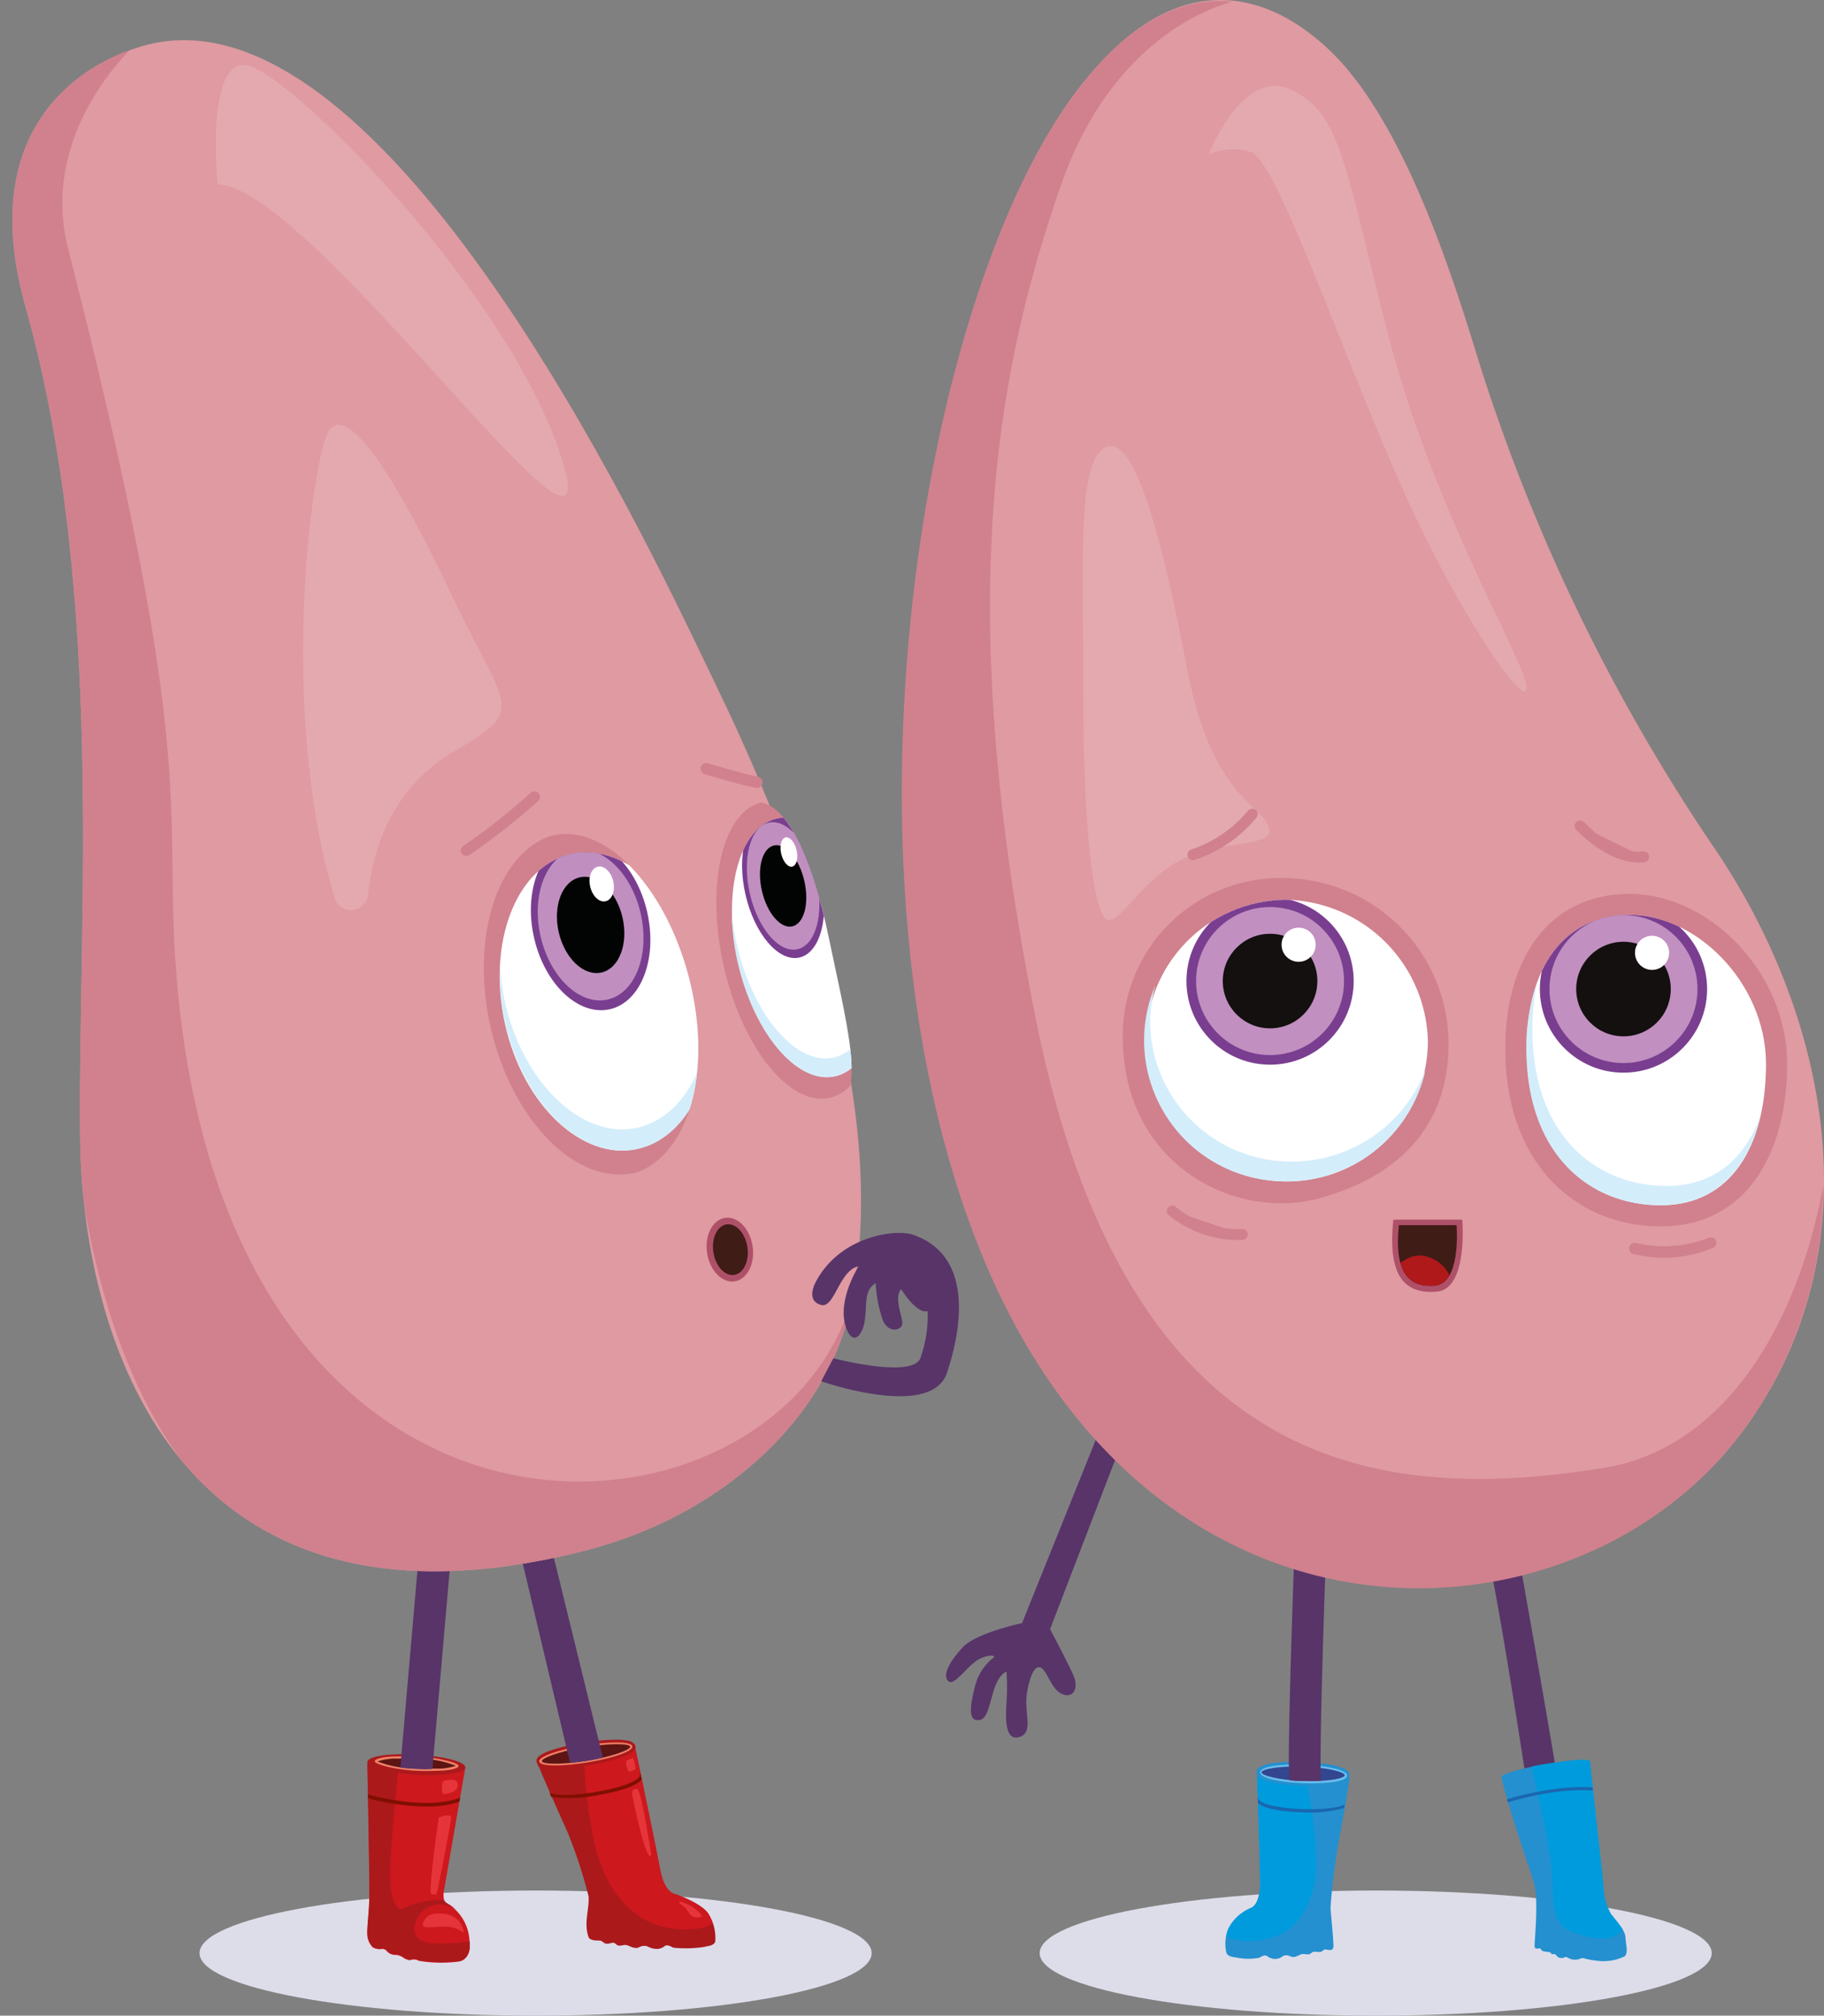
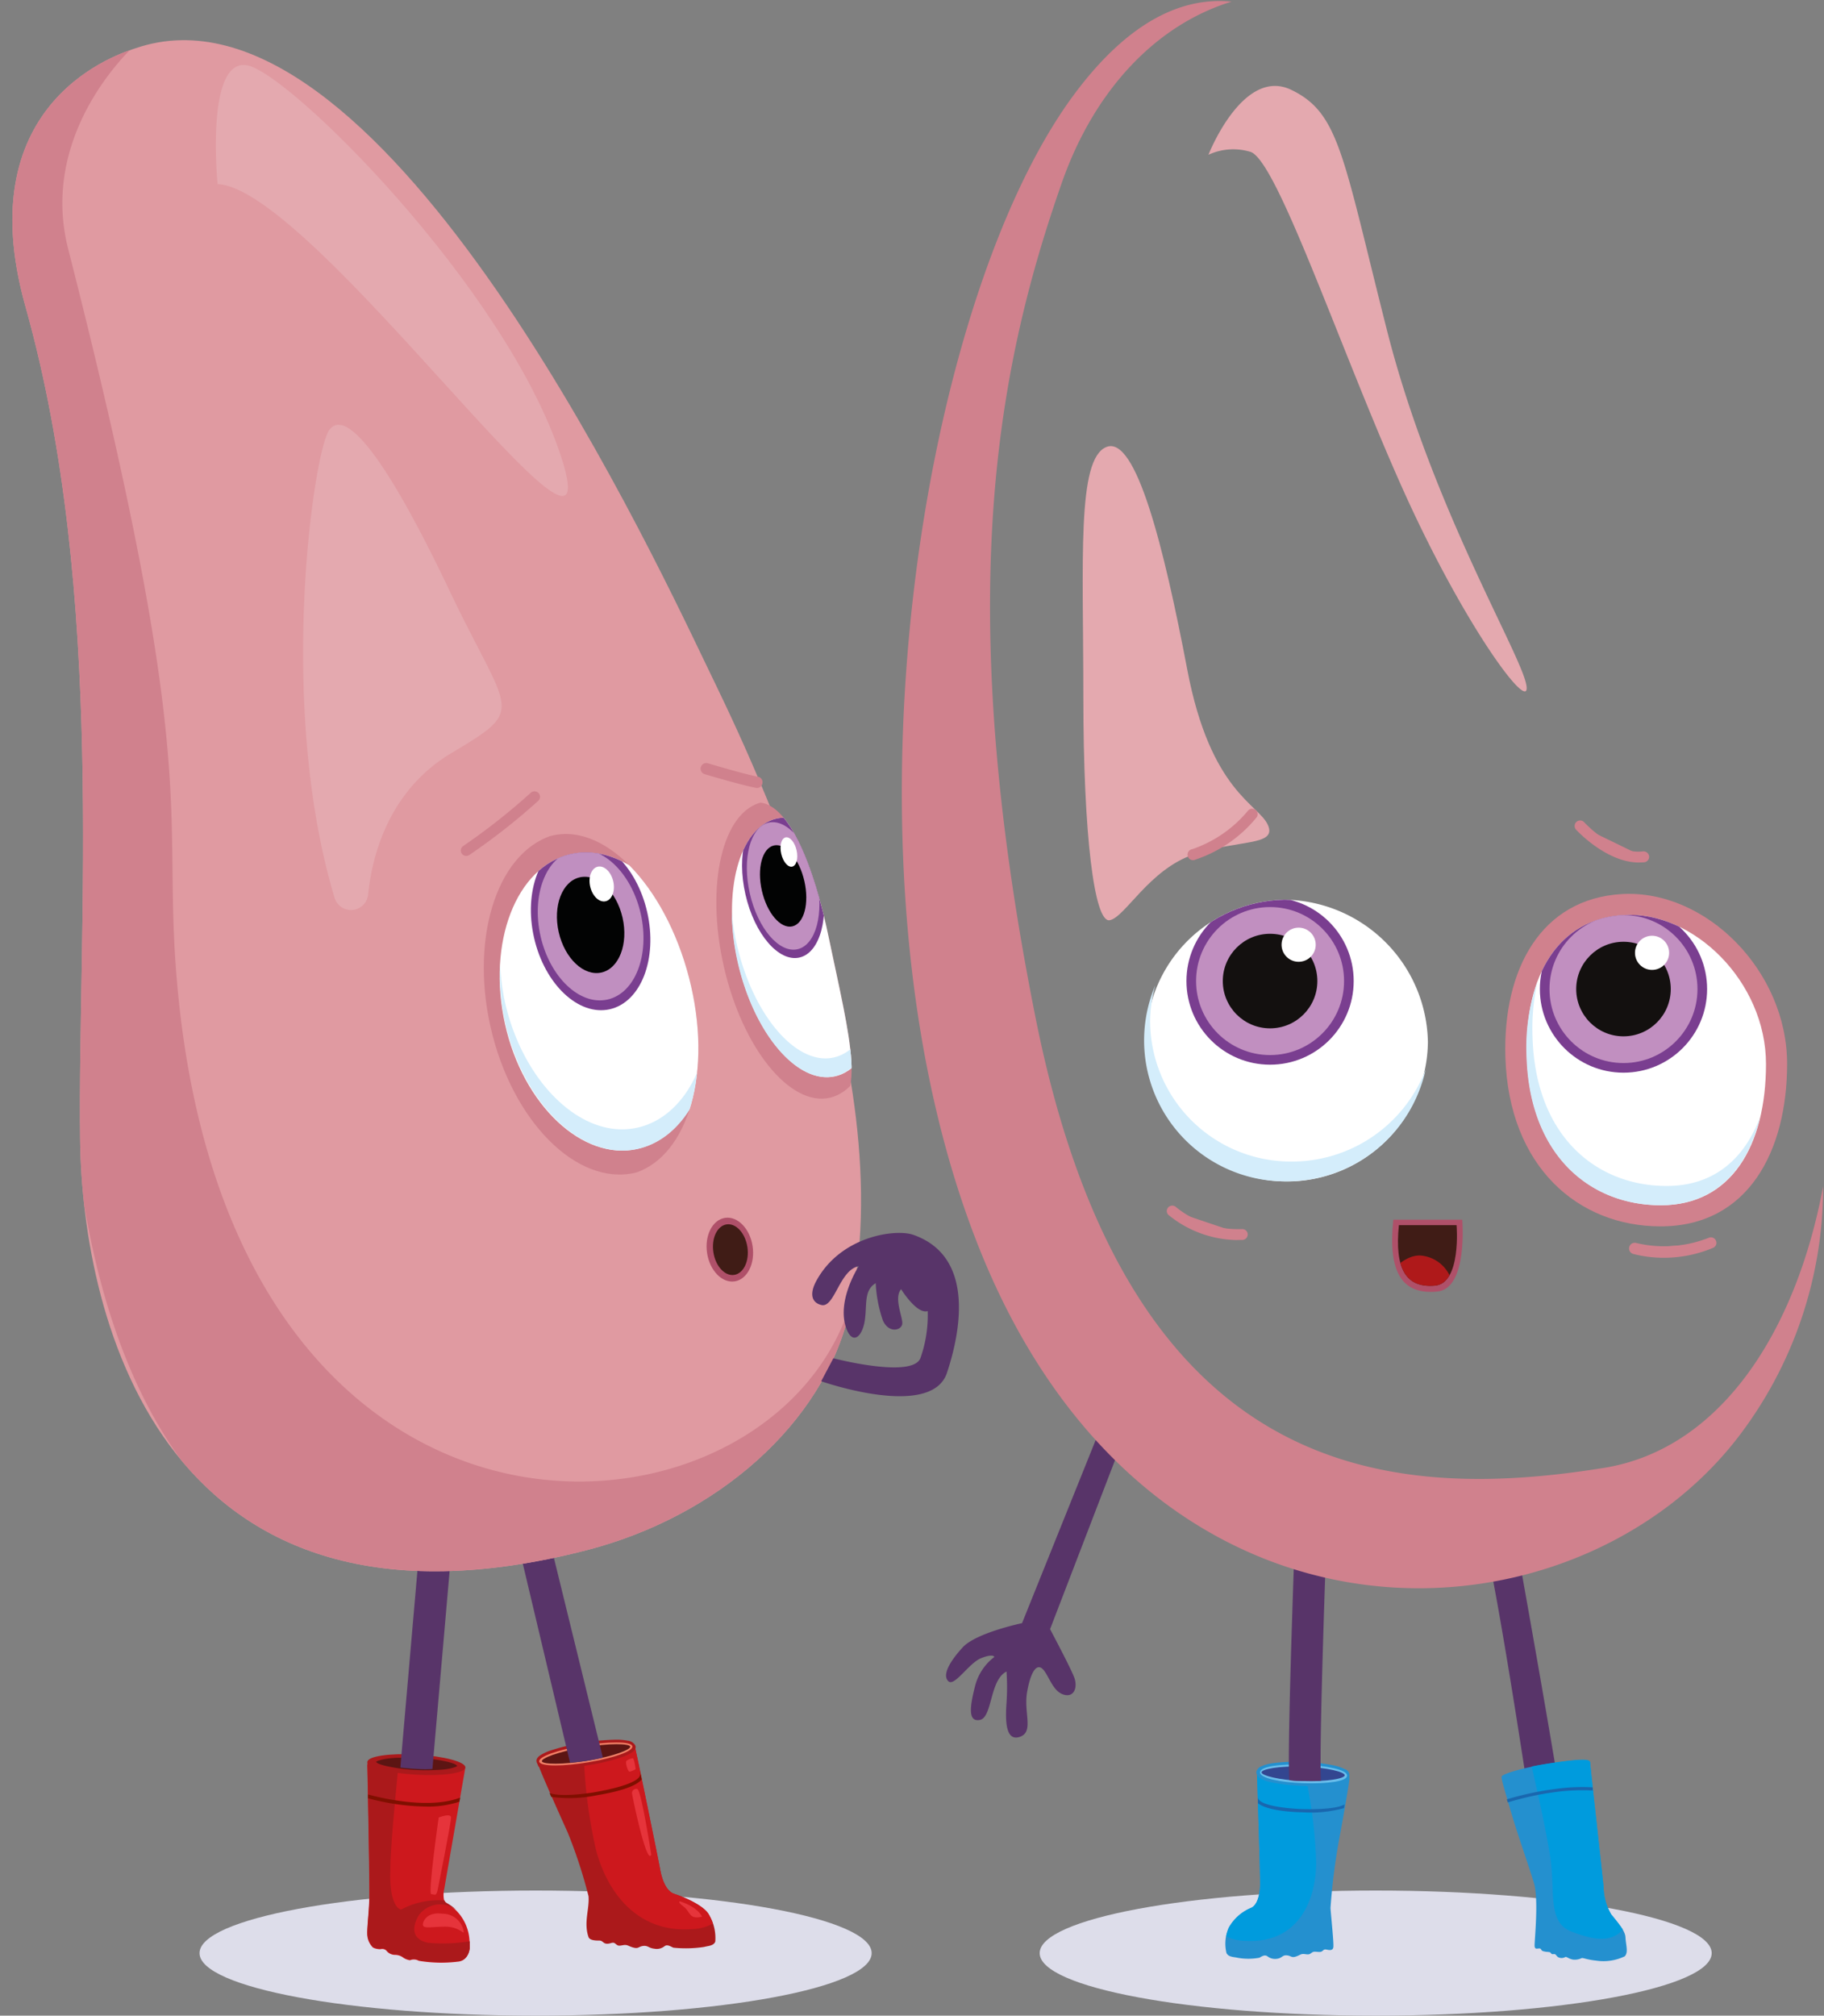
<svg xmlns="http://www.w3.org/2000/svg" width="166.65" height="184.15" viewBox="0 0 166.65 184.15">
  <rect x="0" y="0" width="166.65" height="184.15" fill="#808080" stroke="none" />
  <defs>
    <clipPath id="clip-path" transform="translate(-43.92 -39.71)">
      <path d="M101.48,147c-5.08,1.16-10.78-4.84-12.73-13.38s.59-16.42,5.66-17.58,10.69,5.2,12.65,13.76S106.5,145.81,101.48,147Z" fill="none" clip-rule="evenodd" />
    </clipPath>
    <clipPath id="clip-path-2" transform="translate(-43.92 -39.71)">
      <path d="M108.38,129.3c-1.7-7.43-7.33-12.7-12.32-11.56s-7.65,8.09-6,15.53,7.12,12.54,12.11,11.4S110.08,136.74,108.38,129.3Z" fill="none" clip-rule="evenodd" />
    </clipPath>
    <clipPath id="clip-path-3" transform="translate(-43.92 -39.71)">
      <path d="M119.26,141.44c-3.49.77-8.26-5.82-10-13.29s-.17-13.84,3.21-15,5.92,6.18,7.15,12.13C121.63,134.89,123.28,140.56,119.26,141.44Z" fill="none" clip-rule="evenodd" />
    </clipPath>
    <clipPath id="clip-path-4" transform="translate(-43.92 -39.71)">
      <path d="M123.86,125c-1.48-6.5-5.61-11.28-9-10.5s-5,6.68-3.5,13.18,5.46,11.14,8.87,10.36S125.34,131.46,123.86,125Z" fill="none" clip-rule="evenodd" />
    </clipPath>
    <clipPath id="clip-path-5" transform="translate(-43.92 -39.71)">
      <path d="M108.47,100.51c-5.76-12-30.29-63.9-52.17-56.39-1.14.39-15.39,4.59-10.06,23.57,7.41,26.38,4.76,56.87,5,76.1.19,16.72,7.8,47.45,46.26,37.55,11.93-3.07,21.6-11.55,24-21.69C126.7,137.1,111.8,107.44,108.47,100.51Z" fill="none" />
    </clipPath>
    <clipPath id="clip-path-6" transform="translate(-43.92 -39.71)">
      <path d="M205.27,136.91c0-7.51-6.63-14-13-13.6-5.9.33-9.08,5.41-8.85,12.92.27,9.08,5.84,13.59,12.25,13.59S205.27,144.42,205.27,136.91Z" fill="none" clip-rule="evenodd" />
    </clipPath>
    <clipPath id="clip-path-7" transform="translate(-43.92 -39.71)">
      <path d="M174.38,134.91a13.24,13.24,0,0,0-13.11-13,12.87,12.87,0,1,0,13.11,13Z" fill="none" clip-rule="evenodd" />
    </clipPath>
    <clipPath id="clip-path-8" transform="translate(-43.92 -39.71)">
      <path d="M171.73,151.64H177s.46,5.35-2,5.53C172.41,157.38,171.32,155.68,171.73,151.64Z" fill="none" clip-rule="evenodd" />
    </clipPath>
  </defs>
  <g style="isolation:isolate">
    <g id="Capa_1" data-name="Capa 1">
      <g style="mix-blend-mode:multiply">
        <path d="M62.15,218.15c0-3.16,13.75-5.72,30.71-5.72s30.7,2.56,30.7,5.72-13.75,5.71-30.7,5.71S62.15,221.3,62.15,218.15Z" transform="translate(-43.92 -39.71)" fill="#ddddea" />
      </g>
      <path d="M97.39,217.39" transform="translate(-43.92 -39.71)" fill="#ddddea" />
      <path d="M144.37,170.42,137.3,188s-4.2.88-5.42,2.21-1.88,2.54-1.32,3.09,1.87-1.65,3-2.1,1.21-.11,1.21-.11a4.81,4.81,0,0,0-1.76,2.65c-.45,1.77-.71,3.33.44,3.1s.88-3.65,2.43-4.42a20.89,20.89,0,0,1,0,2.87c-.11,1.55-.11,3.54,1.21,3.1s.34-2.21.67-4.09.88-2.65,1.43-2.1.89,2,1.88,2.32,1.33-.66,1-1.55-2.21-4.42-2.21-4.42l6.41-16.68Z" transform="translate(-43.92 -39.71)" fill="#583469" />
      <g style="mix-blend-mode:multiply">
        <path d="M138.91,218.15c0-3.16,13.75-5.72,30.7-5.72s30.7,2.56,30.7,5.72-13.74,5.71-30.7,5.71S138.91,221.3,138.91,218.15Z" transform="translate(-43.92 -39.71)" fill="#ddddea" />
      </g>
      <path d="M174.14,217.39" transform="translate(-43.92 -39.71)" fill="#ddddea" />
      <path d="M101.89,199.14c.07.26,2.16,10.36,2.35,11.39s.6,2,1.28,2.2,2.66,1,3.15,1.87a4.13,4.13,0,0,1,.6,2.5c-.16.4-.68.38-1,.48a11.2,11.2,0,0,1-2.83.07c-.3-.14-.57-.32-.81-.13a1.14,1.14,0,0,1-.94.22c-.49-.05-.57-.3-1-.25s-.42.28-.9.15-.53-.29-.94-.22-.45.08-.7-.13-.4,0-.76,0S99,217,98.69,217s-.88,0-1-.32c-.46-1.32.1-2.59,0-3.74a44.63,44.63,0,0,0-1.9-5.81c-.43-.95-2.52-5.6-2.65-6.1s.7-.67,1.62-.86,4.57-.65,5.31-.81S101.82,198.87,101.89,199.14Z" transform="translate(-43.92 -39.71)" fill="#ab191b" fill-rule="evenodd" />
      <path d="M101.89,199.14c-.07-.27-1.13.09-1.86.25-.39.08-1.6.25-2.78.42a45.47,45.47,0,0,0,1.12,8.89c1,3.84,3.76,7.64,8.77,7.25a4.1,4.1,0,0,0,1.91-.5,4.67,4.67,0,0,0-.38-.85c-.49-.83-2.48-1.64-3.15-1.87s-1.1-1.18-1.28-2.2S102,199.4,101.89,199.14Z" transform="translate(-43.92 -39.71)" fill="#cd181d" />
      <path d="M94.18,199.65a4.59,4.59,0,0,0-.91.43c-.19.13-.41.35-.31.62s.44.4.7.46a5.81,5.81,0,0,0,1.1.09,19.63,19.63,0,0,0,3.07-.3,17.72,17.72,0,0,0,2.91-.71,4,4,0,0,0,.92-.43c.19-.13.41-.34.31-.62a.88.88,0,0,0-.7-.45,5.09,5.09,0,0,0-1.1-.09,20.53,20.53,0,0,0-3.06.29A19.11,19.11,0,0,0,94.18,199.65Z" transform="translate(-43.92 -39.71)" fill="#ab191b" />
      <path d="M97.19,199.19c-2.2.37-4.12,1-4,1.47s2.29.42,4.5.05,4.12-1,4-1.47S99.4,198.82,97.19,199.19Z" transform="translate(-43.92 -39.71)" fill="#f08167" />
      <path d="M97.25,199.35c2.36-.4,4.16-.35,4.25-.08s-1.46.88-3.82,1.28-4.16.35-4.25.08S94.89,199.74,97.25,199.35Z" transform="translate(-43.92 -39.71)" fill="#5c1513" />
      <path d="M94.13,203.52l.15.35a12.4,12.4,0,0,0,4.2-.15c.51-.09,3.32-.53,4.07-1.44l-.15-.72c0,.06,0,.1,0,.13.29,1-3.6,1.65-4,1.73S95.21,203.94,94.13,203.52Z" transform="translate(-43.92 -39.71)" fill="#7f0f00" />
      <polygon points="49.21 161.44 49.02 160.94 49.2 161.06 49.26 161.34 49.21 161.44" fill="#ab191b" />
      <path d="M96,200.75,89.3,172.51a1.5,1.5,0,1,1,3,.44L99,200.29A16.47,16.47,0,0,1,96,200.75Z" transform="translate(-43.92 -39.71)" fill="#583469" />
      <path d="M108.06,214.82s-.29-.83-2-1.4c0,0-.33,0,.32.48S106.83,215.1,108.06,214.82Z" transform="translate(-43.92 -39.71)" fill="#e6343b" />
      <path d="M103.42,209.15s-.91-5.93-1.28-6a.39.39,0,0,0-.48.37C101.66,203.68,103,210.21,103.42,209.15Z" transform="translate(-43.92 -39.71)" fill="#e6343b" />
      <path d="M102,201.34s-.14-1-.27-1a1.51,1.51,0,0,0-.56.23c-.16.11.11,1,.27,1A1.84,1.84,0,0,0,102,201.34Z" transform="translate(-43.92 -39.71)" fill="#e6343b" />
      <path d="M85.6,214.25a4.22,4.22,0,0,0-.73-.55c-.15-.1-.29-.14-.36-.33a2.26,2.26,0,0,1,0-1.09l1.91-11-.62-.58-5.48-.36-2.17,0s-.68.39-.67.67.21,10.65.18,12.08-.23,2.76-.18,3.46a1.77,1.77,0,0,0,.43,1c.1.18.65.27.82.23a.53.53,0,0,1,.54.2,1,1,0,0,0,.72.33,1.26,1.26,0,0,1,.77.25,1.43,1.43,0,0,0,.62.24.91.91,0,0,1,.8.05,12.48,12.48,0,0,0,3.56.08c1-.08,1.08-1.18,1.08-1.18,0-.23,0-.44,0-.64A4.22,4.22,0,0,0,85.6,214.25Z" transform="translate(-43.92 -39.71)" fill="#cd181d" />
      <path d="M77.49,200.71c0,.27.22,10.9.19,12.33s-.23,2.76-.18,3.46a1.77,1.77,0,0,0,.43,1c.1.18.65.27.82.23a.53.53,0,0,1,.54.2,1,1,0,0,0,.72.33,1.26,1.26,0,0,1,.77.25,1.43,1.43,0,0,0,.62.24.91.91,0,0,1,.8.05,12.48,12.48,0,0,0,3.56.08c1-.08,1.08-1.18,1.08-1.18,0-.23,0-.44,0-.64a15,15,0,0,1-3.84.14c-1.59-.36-1.38-1.57-.81-2.52a2.41,2.41,0,0,1,3.43-.47,4.22,4.22,0,0,0-.73-.55c-.15-.1-.29-.14-.36-.33l-.13,0a7.21,7.21,0,0,0-3.82.83c-.34,0-1.1-.76-1-3.54,0-2.33.63-8.4.82-10.32l-2.1.19S77.49,200.43,77.49,200.71Z" transform="translate(-43.92 -39.71)" fill="#ab191b" />
      <path d="M77.55,203.65V204a21.25,21.25,0,0,0,5.64.76,9.21,9.21,0,0,0,2.71-.45l.06-.37C83,205.09,78.28,203.86,77.55,203.65Z" transform="translate(-43.92 -39.71)" fill="#7f0f00" />
-       <path d="M77.5,203.25" transform="translate(-43.92 -39.71)" fill="#7f0f00" />
      <ellipse cx="81.96" cy="200.92" rx="0.92" ry="4.48" transform="translate(-167.33 231.26) rotate(-86.64)" fill="#ab191b" />
      <path d="M83.7,201.42a17.12,17.12,0,0,1-1.74,0,16.24,16.24,0,0,1-2.68-.35c-1-.22-1-.41-1-.41s.52-.32,2-.36c.54,0,1.12,0,1.73,0a16.34,16.34,0,0,1,2.68.34c1,.23,1,.41,1,.42S85.19,201.38,83.7,201.42Z" transform="translate(-43.92 -39.71)" fill="#5c1513" />
-       <path d="M80.29,200.38a17,17,0,0,1,1.73,0,9.43,9.43,0,0,1,3.55.65,5.22,5.22,0,0,1-1.88.26c-.54,0-1.12,0-1.72,0a10.05,10.05,0,0,1-3.56-.65,5,5,0,0,1,1.88-.26m0-.21c-1.25,0-2.11.2-2.13.45s1.68.75,3.79.87a17.5,17.5,0,0,0,1.75,0c1.24,0,2.11-.2,2.12-.45s-1.68-.74-3.79-.87c-.63,0-1.22,0-1.74,0Z" transform="translate(-43.92 -39.71)" fill="#f08269" />
      <path d="M82.52,177.9,80.6,200l-.1,1.19c.44.06.93.1,1.45.13s1,.05,1.48,0l.1-1.19,1.86-21.39A1.5,1.5,0,1,0,82.52,177.9Z" transform="translate(-43.92 -39.71)" fill="#583469" />
      <path d="M82.59,215.34s.27-1,1.76-.79a1.94,1.94,0,0,1,1.93,1.59c.06.44-.3-.43-1.75-.41S82.39,216,82.59,215.34Z" transform="translate(-43.92 -39.71)" fill="#e6343b" />
      <path d="M83.9,212.4s1.24-6.19,1.23-6.64-1.13,0-1.13,0-1,7-.68,7S83.76,213,83.9,212.4Z" transform="translate(-43.92 -39.71)" fill="#e6343b" />
-       <path d="M84.38,203.63s1.3-.06,1.36-.75-.53-.6-1.11-.53S84.38,203.63,84.38,203.63Z" transform="translate(-43.92 -39.71)" fill="#e6343b" />
      <path d="M108.47,100.51c-5.76-12-30.29-63.9-52.17-56.39-1.14.39-15.39,4.59-10.06,23.57,7.41,26.38,4.76,56.87,5,76.1.19,16.72,7.8,47.45,46.26,37.55,11.93-3.07,21.6-11.55,24-21.69C126.7,137.1,111.8,107.44,108.47,100.51Z" transform="translate(-43.92 -39.71)" fill="#e09aa1" />
      <g clip-path="url(#clip-path)">
        <path d="M101.92,146.86c-5.32,1.21-11.22-4.74-13.17-13.28s.79-16.47,6.11-17.68,11.42,4.87,13.38,13.44S107.19,145.65,101.92,146.86Z" transform="translate(-43.92 -39.71)" fill="#d0818d" fill-rule="evenodd" />
        <path d="M108.38,129.3c-1.7-7.43-7.33-12.7-12.32-11.56s-7.65,8.09-6,15.53,7.12,12.54,12.11,11.4S110.08,136.74,108.38,129.3Z" transform="translate(-43.92 -39.71)" fill="#fff" fill-rule="evenodd" />
        <path d="M102.17,142.73c-5,1.14-10.4-4-12.1-11.4a20.24,20.24,0,0,1-.45-3.48,20,20,0,0,0,.48,5.42c1.7,7.43,7.12,12.54,12.11,11.4,4.39-1,7.14-6.38,6.58-12.72C108.69,137.41,106.1,141.84,102.17,142.73Z" transform="translate(-43.92 -39.71)" fill="#d4edfb" fill-rule="evenodd" />
        <g clip-path="url(#clip-path-2)">
          <ellipse cx="97.88" cy="124.21" rx="5.3" ry="7.9" transform="translate(-69.09 -14.83) rotate(-12.85)" fill="#7a3e90" />
          <ellipse cx="97.88" cy="124.21" rx="4.69" ry="6.99" transform="translate(-69.09 -14.83) rotate(-12.85)" fill="#c08fc0" />
          <ellipse cx="97.88" cy="124.21" rx="2.99" ry="4.46" transform="translate(-69.09 -14.83) rotate(-12.85)" fill="#020303" />
          <ellipse cx="98.89" cy="120.47" rx="1.08" ry="1.62" transform="translate(-68.23 -14.7) rotate(-12.85)" fill="#fff" />
        </g>
      </g>
      <g clip-path="url(#clip-path-3)">
        <path d="M119.74,140c-3.65.83-8-4.55-9.69-12s-.13-14.2,3.51-15,8.13,4.68,9.84,12.17S123.35,139.15,119.74,140Z" transform="translate(-43.92 -39.71)" fill="#d0818d" fill-rule="evenodd" />
        <path d="M123.86,125c-1.48-6.5-5.61-11.28-9-10.5s-5,6.68-3.5,13.18,5.46,11.14,8.87,10.36S125.34,131.46,123.86,125Z" transform="translate(-43.92 -39.71)" fill="#fff" fill-rule="evenodd" />
        <path d="M120.1,136.32c-3.42.78-7.39-3.86-8.87-10.36a20.55,20.55,0,0,1-.45-3,21.46,21.46,0,0,0,.55,4.71c1.49,6.5,5.46,11.14,8.87,10.36,3-.69,4.7-5.23,4-10.74C124.4,132,122.79,135.71,120.1,136.32Z" transform="translate(-43.92 -39.71)" fill="#d4edfb" fill-rule="evenodd" />
        <g clip-path="url(#clip-path-4)">
          <ellipse cx="115.47" cy="120.65" rx="3.53" ry="6.71" transform="translate(-67.86 -11.01) rotate(-12.85)" fill="#7a3e90" />
          <ellipse cx="115.47" cy="120.65" rx="3.12" ry="5.93" transform="translate(-67.86 -11.01) rotate(-12.85)" fill="#c08fc0" />
          <ellipse cx="115.47" cy="120.65" rx="1.99" ry="3.79" transform="translate(-67.86 -11.01) rotate(-12.85)" fill="#020303" />
          <ellipse cx="115.99" cy="117.55" rx="0.72" ry="1.37" transform="translate(-67.15 -10.97) rotate(-12.85)" fill="#fff" />
        </g>
      </g>
      <path d="M63.8,56.53s-1.14-11.47,2.67-10.86S90.16,66,95.2,81.47,72.62,56.92,63.8,56.53Z" transform="translate(-43.92 -39.71)" fill="#e4a9af" />
      <path d="M74.49,121.74a1.57,1.57,0,0,0,3.06-.28c.49-4.81,2.6-9.94,7.58-12.93,7-4.17,5.31-3.4-.17-14.92S75.6,76.83,74,79C72.59,80.9,69.17,104.08,74.49,121.74Z" transform="translate(-43.92 -39.71)" fill="#e4a9af" />
      <g clip-path="url(#clip-path-5)">
        <path d="M43.93,67.77c.89,50.75,5,59.88,6.9,76.5S60,192.76,98.12,184.13c16.06-3.64,23-12,23.74-26.18-6.18,24.18-56.38,29.08-61.71-27.89-1.56-16.61,2.47-18.69-10-67.6-2.62-10.25,5.21-17.89,6.42-18.92a5.84,5.84,0,0,0-1.91.41C53.45,44.23,43.58,48.06,43.93,67.77Z" transform="translate(-43.92 -39.71)" fill="#d0818d" />
      </g>
      <ellipse cx="110.67" cy="153.46" rx="2.1" ry="2.93" transform="matrix(0.99, -0.15, 0.15, 0.99, -65.9, -21.16)" fill="#af5069" />
      <ellipse cx="110.72" cy="153.46" rx="1.57" ry="2.33" transform="matrix(0.99, -0.15, 0.15, 0.99, -65.9, -21.15)" fill="#401c16" />
      <path d="M86.52,117.91a.51.51,0,0,1-.42-.23.49.49,0,0,1,.16-.69,58.73,58.73,0,0,0,6.14-4.84.51.51,0,0,1,.71,0,.5.5,0,0,1,0,.71,57.22,57.22,0,0,1-6.28,4.94A.5.5,0,0,1,86.52,117.91Z" transform="translate(-43.92 -39.71)" fill="#d0818d" />
      <path d="M113,111.69H113c-1.34-.25-4.56-1.21-4.69-1.25a.5.5,0,1,1,.28-1s3.31,1,4.59,1.23a.51.51,0,0,1,.4.59A.49.49,0,0,1,113,111.69Z" transform="translate(-43.92 -39.71)" fill="#d0818d" />
      <path d="M182.12,178.77s3.91,21.58,5.08,29.64a1.44,1.44,0,1,1-2.86.41s-3.65-24.84-5-29.21A1.44,1.44,0,1,1,182.12,178.77Z" transform="translate(-43.92 -39.71)" fill="#583469" />
      <path d="M158.76,201.5c0,.25.31,9.51.28,10.46s-.28,1.85-.86,2.07a4.17,4.17,0,0,0-2,1.8,3.62,3.62,0,0,0-.2,2.32c.2.37.67.34,1,.42a5.61,5.61,0,0,0,2,0c.25-.14.48-.3.73-.14a1.13,1.13,0,0,0,.9.23c.44-.06.47-.34.87-.31s.42.25.84.11.45-.28.84-.22.42,0,.62-.14.36-.06.7-.06.3-.28.61-.22.59.11.65-.2-.2-2.77-.26-3.59a58.28,58.28,0,0,1,.73-5.94c.17-.92,1-5.44,1-5.91s-.79-.54-1.66-.59-4.26,0-5-.09S158.76,201.25,158.76,201.5Z" transform="translate(-43.92 -39.71)" fill="#2490cf" fill-rule="evenodd" />
      <path d="M158.76,201.5c0-.25,1-.05,1.74,0,.37,0,1.49,0,2.6.05a43.36,43.36,0,0,1,1.07,8.28c0,3.64-1.73,7.43-6.39,7.2a4.15,4.15,0,0,1-1.83-.41,3.83,3.83,0,0,1,.24-.79,4.17,4.17,0,0,1,2-1.8c.58-.22.84-1.12.86-2.07S158.76,201.75,158.76,201.5Z" transform="translate(-43.92 -39.71)" fill="#009bdd" />
      <path d="M165.8,201a4.11,4.11,0,0,1,.94.32.6.6,0,0,1-.05,1.18,3.81,3.81,0,0,1-.95.25,18.19,18.19,0,0,1-5.64-.2,3.46,3.46,0,0,1-.93-.32.71.71,0,0,1-.46-.6.7.7,0,0,1,.5-.57,3.78,3.78,0,0,1,.95-.26,16.38,16.38,0,0,1,2.83-.12A16.17,16.17,0,0,1,165.8,201Z" transform="translate(-43.92 -39.71)" fill="#2490cf" />
      <path d="M163,200.93c2.07.08,4,.45,4,1s-1.93.76-4,.69-4-.45-3.95-1S160.9,200.86,163,200.93Z" transform="translate(-43.92 -39.71)" fill="#69bdeb" />
      <path d="M163,201.11c-2.22-.08-3.81.23-3.82.52s1.56.71,3.78.79,3.81-.22,3.82-.52S165.2,201.19,163,201.11Z" transform="translate(-43.92 -39.71)" fill="#334690" />
      <path d="M166.77,204.56l-.06.34a11.3,11.3,0,0,1-3.8.38c-.49,0-3.17-.09-4.06-.83l0-.68a.35.35,0,0,1,0,.12c0,.93,3.67,1.09,4.07,1.1S165.9,205.07,166.77,204.56Z" transform="translate(-43.92 -39.71)" fill="#1967af" />
      <path d="M162.93,202.42c-.43,0-.84,0-1.22-.08-.22-3.4.67-26.28.67-26.28a1.45,1.45,0,0,1,2.88.26s-.87,22.72-.65,26.09C164.11,202.44,163.54,202.44,162.93,202.42Z" transform="translate(-43.92 -39.71)" fill="#583469" />
      <path d="M181.13,202c.06-.2,1.76-.79,4.68-1.22s3.4-.33,3.4,0,1.15,10.45,1.22,11.33a5.17,5.17,0,0,0,.69,2.5c.42.58,1.28,1.4,1.31,2.09s.29,1.38-.07,1.74a4.48,4.48,0,0,1-2.62.39c-.86-.09-1.14-.26-1.31-.23a1.41,1.41,0,0,1-.78.14c-.43-.07-.59-.3-.73-.23a.67.67,0,0,1-.65,0c-.23-.17-.17-.3-.43-.27s-.16-.16-.39-.19-.2,0-.5-.07-.16-.26-.39-.26-.39.1-.43-.2.4-4.22-.06-5.77-1.5-4.43-2.16-6.71S181.06,202.17,181.13,202Z" transform="translate(-43.92 -39.71)" fill="#2490cf" fill-rule="evenodd" />
      <path d="M183.86,201.1c.57-.12,1.22-.23,1.95-.34,2.92-.42,3.4-.33,3.4,0s1.15,10.45,1.22,11.33a5.17,5.17,0,0,0,.69,2.5,17,17,0,0,1,1.07,1.4c-1.17,1.41-3.22.76-4.74.17-2.09-.83-1.48-3.51-1.84-6.4C185.36,207.76,184.43,203.57,183.86,201.1Z" transform="translate(-43.92 -39.71)" fill="#009bdd" />
      <path d="M189.44,203l0,.29a18.49,18.49,0,0,0-3,.09,26.83,26.83,0,0,0-4.76,1l-.09-.28a28,28,0,0,1,4.82-1A17.22,17.22,0,0,1,189.44,203Z" transform="translate(-43.92 -39.71)" fill="#1967af" />
-       <path d="M167.12,46.16c-3.19-3.86-13.47-13.38-25,2.1-14.28,19.22-22.69,72-8.14,106.64,16,38,54.08,35.5,69,15.78,12.79-17,7.72-38.82-2.72-53.92A170.32,170.32,0,0,1,179,72.64C176.43,64.18,172.64,52.84,167.12,46.16Z" transform="translate(-43.92 -39.71)" fill="#e09aa1" fill-rule="evenodd" />
      <path d="M210.49,148.1a37.55,37.55,0,0,1-7.59,22.68c-14.89,19.72-53,22.18-69-15.78-14.55-34.62-6.13-87.42,8.15-106.65,5.23-7.05,10.22-8.91,14.39-8.49-6.75,2.07-12.47,7.9-15.5,16.53-5.91,16.87-10.05,38.07-2.4,76.33,8.4,42,31.8,44.33,51.9,41.1C201.08,172.12,208,161.42,210.49,148.1Z" transform="translate(-43.92 -39.71)" fill="#d0818d" fill-rule="evenodd" />
      <path d="M195.64,151.75c-7.53,0-13.87-5.43-14.18-15.46-.24-8,3.23-14.49,10.67-14.9,7.64-.42,15.07,7,15.07,15.52C207.2,144.8,203.69,151.75,195.64,151.75Z" transform="translate(-43.92 -39.71)" fill="#d0818d" fill-rule="evenodd" />
-       <path d="M164.59,149.15c-7.62,2.15-17.74-2.82-18.07-14.09a14.4,14.4,0,0,1,14.75-15.13,15.17,15.17,0,0,1,15,15C176.31,143.17,171.05,147.33,164.59,149.15Z" transform="translate(-43.92 -39.71)" fill="#d0818d" fill-rule="evenodd" />
      <path d="M205.27,136.91c0-7.51-6.63-14-13-13.6-5.9.33-9.08,5.41-8.85,12.92.27,9.08,5.84,13.59,12.25,13.59S205.27,144.42,205.27,136.91Z" transform="translate(-43.92 -39.71)" fill="#fff" fill-rule="evenodd" />
      <path d="M174.38,134.91a13.24,13.24,0,0,0-13.11-13,12.87,12.87,0,1,0,13.11,13Z" transform="translate(-43.92 -39.71)" fill="#fff" fill-rule="evenodd" />
      <path d="M196.2,148.06c-6.41,0-12-4.52-12.26-13.6a19.78,19.78,0,0,1,.45-5.07,18,18,0,0,0-1,6.84c.27,9.08,5.84,13.59,12.25,13.59,4.92,0,7.94-3.19,9.09-8.06C203.3,145.61,200.48,148.06,196.2,148.06Z" transform="translate(-43.92 -39.71)" fill="#d4edfb" fill-rule="evenodd" />
      <path d="M161.82,145.83A12.87,12.87,0,0,1,149,133a12.59,12.59,0,0,1,.47-3.26,12.88,12.88,0,0,0,11.85,17.9,13,13,0,0,0,12.85-10.2A13.1,13.1,0,0,1,161.82,145.83Z" transform="translate(-43.92 -39.71)" fill="#d4edfb" fill-rule="evenodd" />
      <path d="M142.9,103.4c0,12.54,1,20.65,2.41,20.38s3.58-4.61,7.64-6,7.65-.75,6.82-2.68-5.24-3-7.37-14.19S147.71,79.44,145,80.55,142.9,90.87,142.9,103.4Z" transform="translate(-43.92 -39.71)" fill="#e4a9af" fill-rule="evenodd" />
      <path d="M161.9,47.92c4.41,2.13,4.69,6,8.75,22s12.17,29.39,12.72,32.35-5.63-5.24-11.34-18-11.51-30.15-13.91-30.7a5.4,5.4,0,0,0-3.79.28S157.48,45.79,161.9,47.92Z" transform="translate(-43.92 -39.71)" fill="#e4a9af" fill-rule="evenodd" />
      <path d="M171.8,153.31" transform="translate(-43.92 -39.71)" fill="#d0818d" />
      <g clip-path="url(#clip-path-6)">
        <circle cx="148.33" cy="90.36" r="7.64" fill="#7a3e90" />
        <circle cx="148.33" cy="90.36" r="6.76" fill="#c18fc0" />
        <circle cx="148.33" cy="90.36" r="4.32" fill="#13100f" />
        <circle cx="150.94" cy="87.05" r="1.56" fill="#fff" />
      </g>
      <g clip-path="url(#clip-path-7)">
        <circle cx="116.04" cy="89.63" r="7.64" fill="#7a3e90" />
        <circle cx="116.04" cy="89.63" r="6.76" fill="#c18fc0" />
        <circle cx="116.04" cy="89.63" r="4.32" fill="#13100f" />
        <circle cx="118.65" cy="86.31" r="1.56" fill="#fff" />
      </g>
      <path d="M153,117.79a11.8,11.8,0,0,0,5.34-3.7" transform="translate(-43.92 -39.71)" fill="#d0818d" />
      <path d="M153,118.29a.5.5,0,0,1-.15-1,11.39,11.39,0,0,0,5.08-3.5.5.5,0,0,1,.82.57,12.16,12.16,0,0,1-5.6,3.88A.4.4,0,0,1,153,118.29Z" transform="translate(-43.92 -39.71)" fill="#d0818d" />
      <path d="M188.29,115.17s2.9,3.15,5.8,2.82" transform="translate(-43.92 -39.71)" fill="#d0818d" />
      <path d="M193.66,118.51c-2.94,0-5.62-2.87-5.74-3a.5.5,0,0,1,.74-.68s2.75,3,5.37,2.66a.52.52,0,0,1,.56.44.51.51,0,0,1-.44.56Z" transform="translate(-43.92 -39.71)" fill="#d0818d" />
      <path d="M151,150.31a9.59,9.59,0,0,0,6.38,2.15" transform="translate(-43.92 -39.71)" fill="#d0818d" />
      <path d="M156.84,153a10.1,10.1,0,0,1-6.17-2.3.49.49,0,0,1,0-.7.51.51,0,0,1,.71,0,9,9,0,0,0,6,2,.5.5,0,0,1,.54.46.51.51,0,0,1-.47.53Z" transform="translate(-43.92 -39.71)" fill="#d0818d" />
      <path d="M193.26,153.79a11.46,11.46,0,0,0,7-.5" transform="translate(-43.92 -39.71)" fill="#d0818d" />
      <path d="M196,154.62a11.22,11.22,0,0,1-2.86-.35.5.5,0,1,1,.28-1,11.05,11.05,0,0,0,6.63-.48.5.5,0,0,1,.65.27.49.49,0,0,1-.26.65A11.57,11.57,0,0,1,196,154.62Z" transform="translate(-43.92 -39.71)" fill="#d0818d" />
      <path d="M171.22,151.14h6.3s.55,6.35-2.32,6.57C172,158,170.72,155.94,171.22,151.14Z" transform="translate(-43.92 -39.71)" fill="#af5069" fill-rule="evenodd" />
      <path d="M171.73,151.64H177s.46,5.35-2,5.53C172.41,157.38,171.32,155.68,171.73,151.64Z" transform="translate(-43.92 -39.71)" fill="#401c16" fill-rule="evenodd" />
      <g clip-path="url(#clip-path-8)">
        <path d="M170.89,156s1.41-1.73,2.9-1.58a3.25,3.25,0,0,1,2.9,3.24C176.69,159.43,170.89,159.59,170.89,156Z" transform="translate(-43.92 -39.71)" fill="#af191a" fill-rule="evenodd" />
      </g>
      <path d="M127.35,152.52c-1.57-.55-6.59.08-8.84,4.2-.66,1.21-.42,2,.44,2.21,1.22.33,1.66-3.21,3.43-3.54,0,0-2.1,3.21-1.11,5.75.58,1.47,1.44.66,1.66-.78s-.11-2.76,1-3.42a12.07,12.07,0,0,0,.66,3.42c.55,1.22,1.77.89,1.77.23s-.78-2.32-.11-3.1c0,0,1.43,2.32,2.43,2a11.75,11.75,0,0,1-.67,4.31c-.77,1.88-7.95,0-7.95,0l-1.11,2.1s10.06,3.54,11.49-.77S132.77,154.4,127.35,152.52Z" transform="translate(-43.92 -39.71)" fill="#583469" />
    </g>
  </g>
</svg>